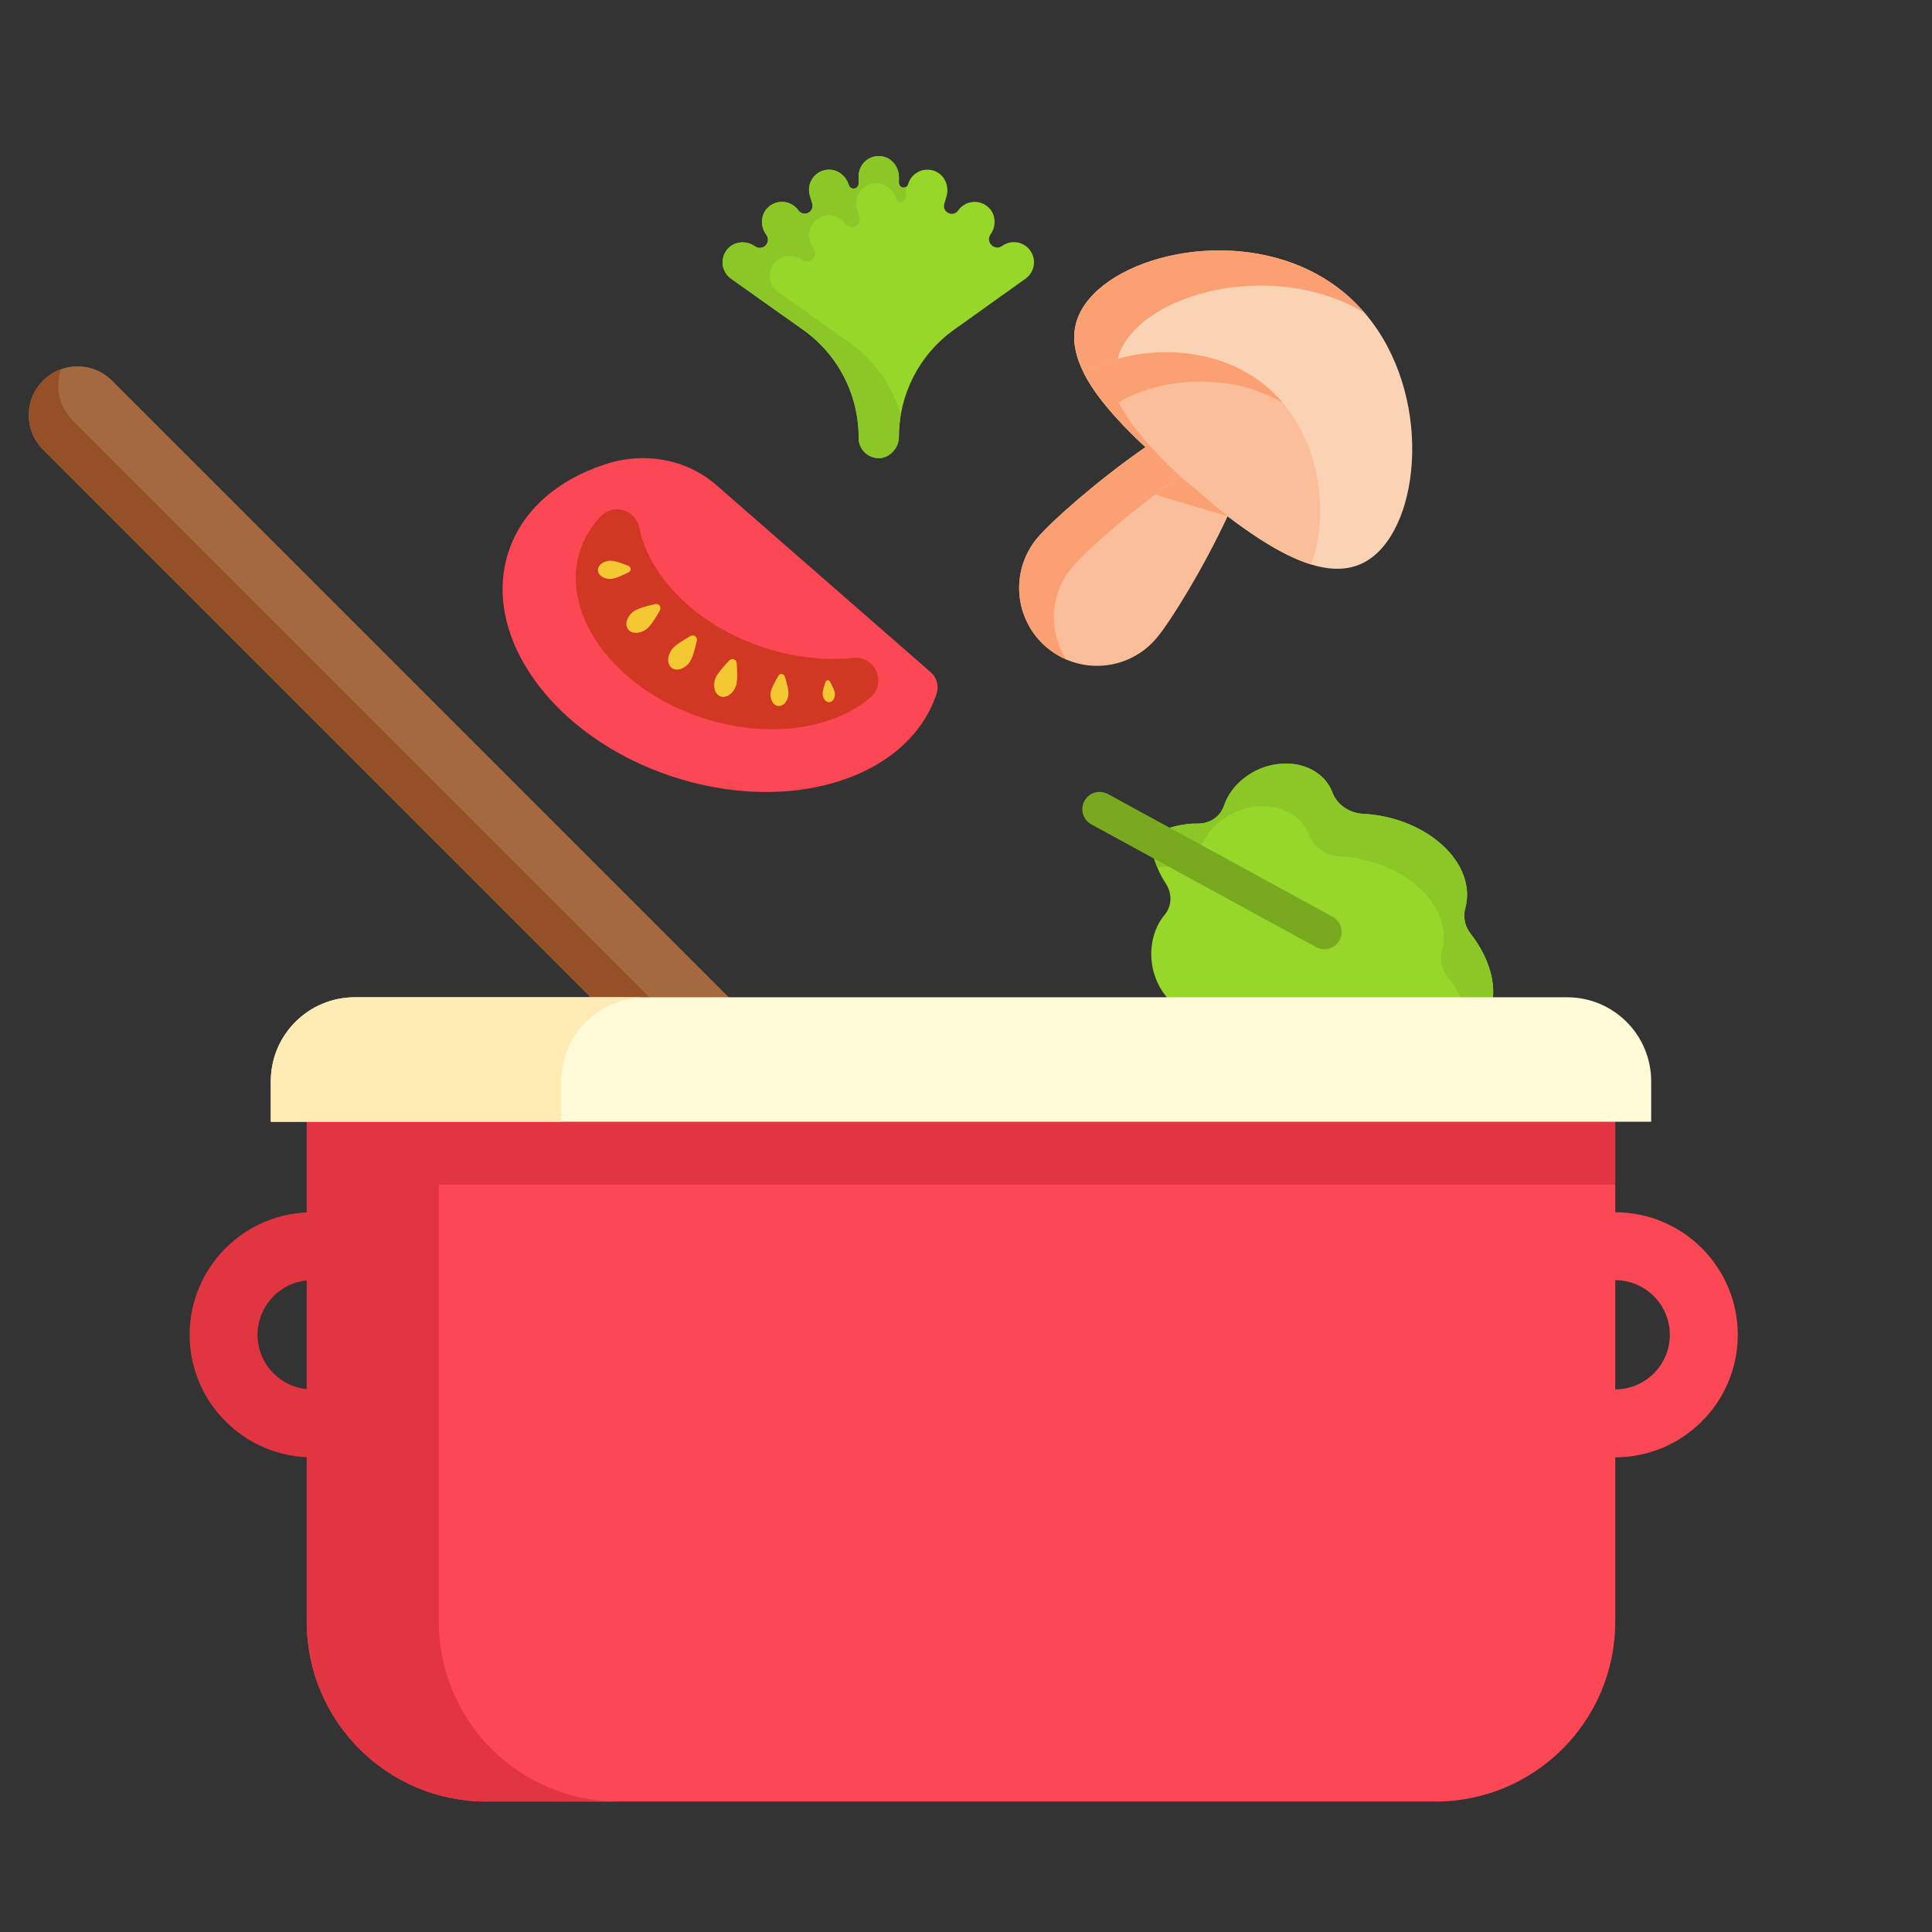
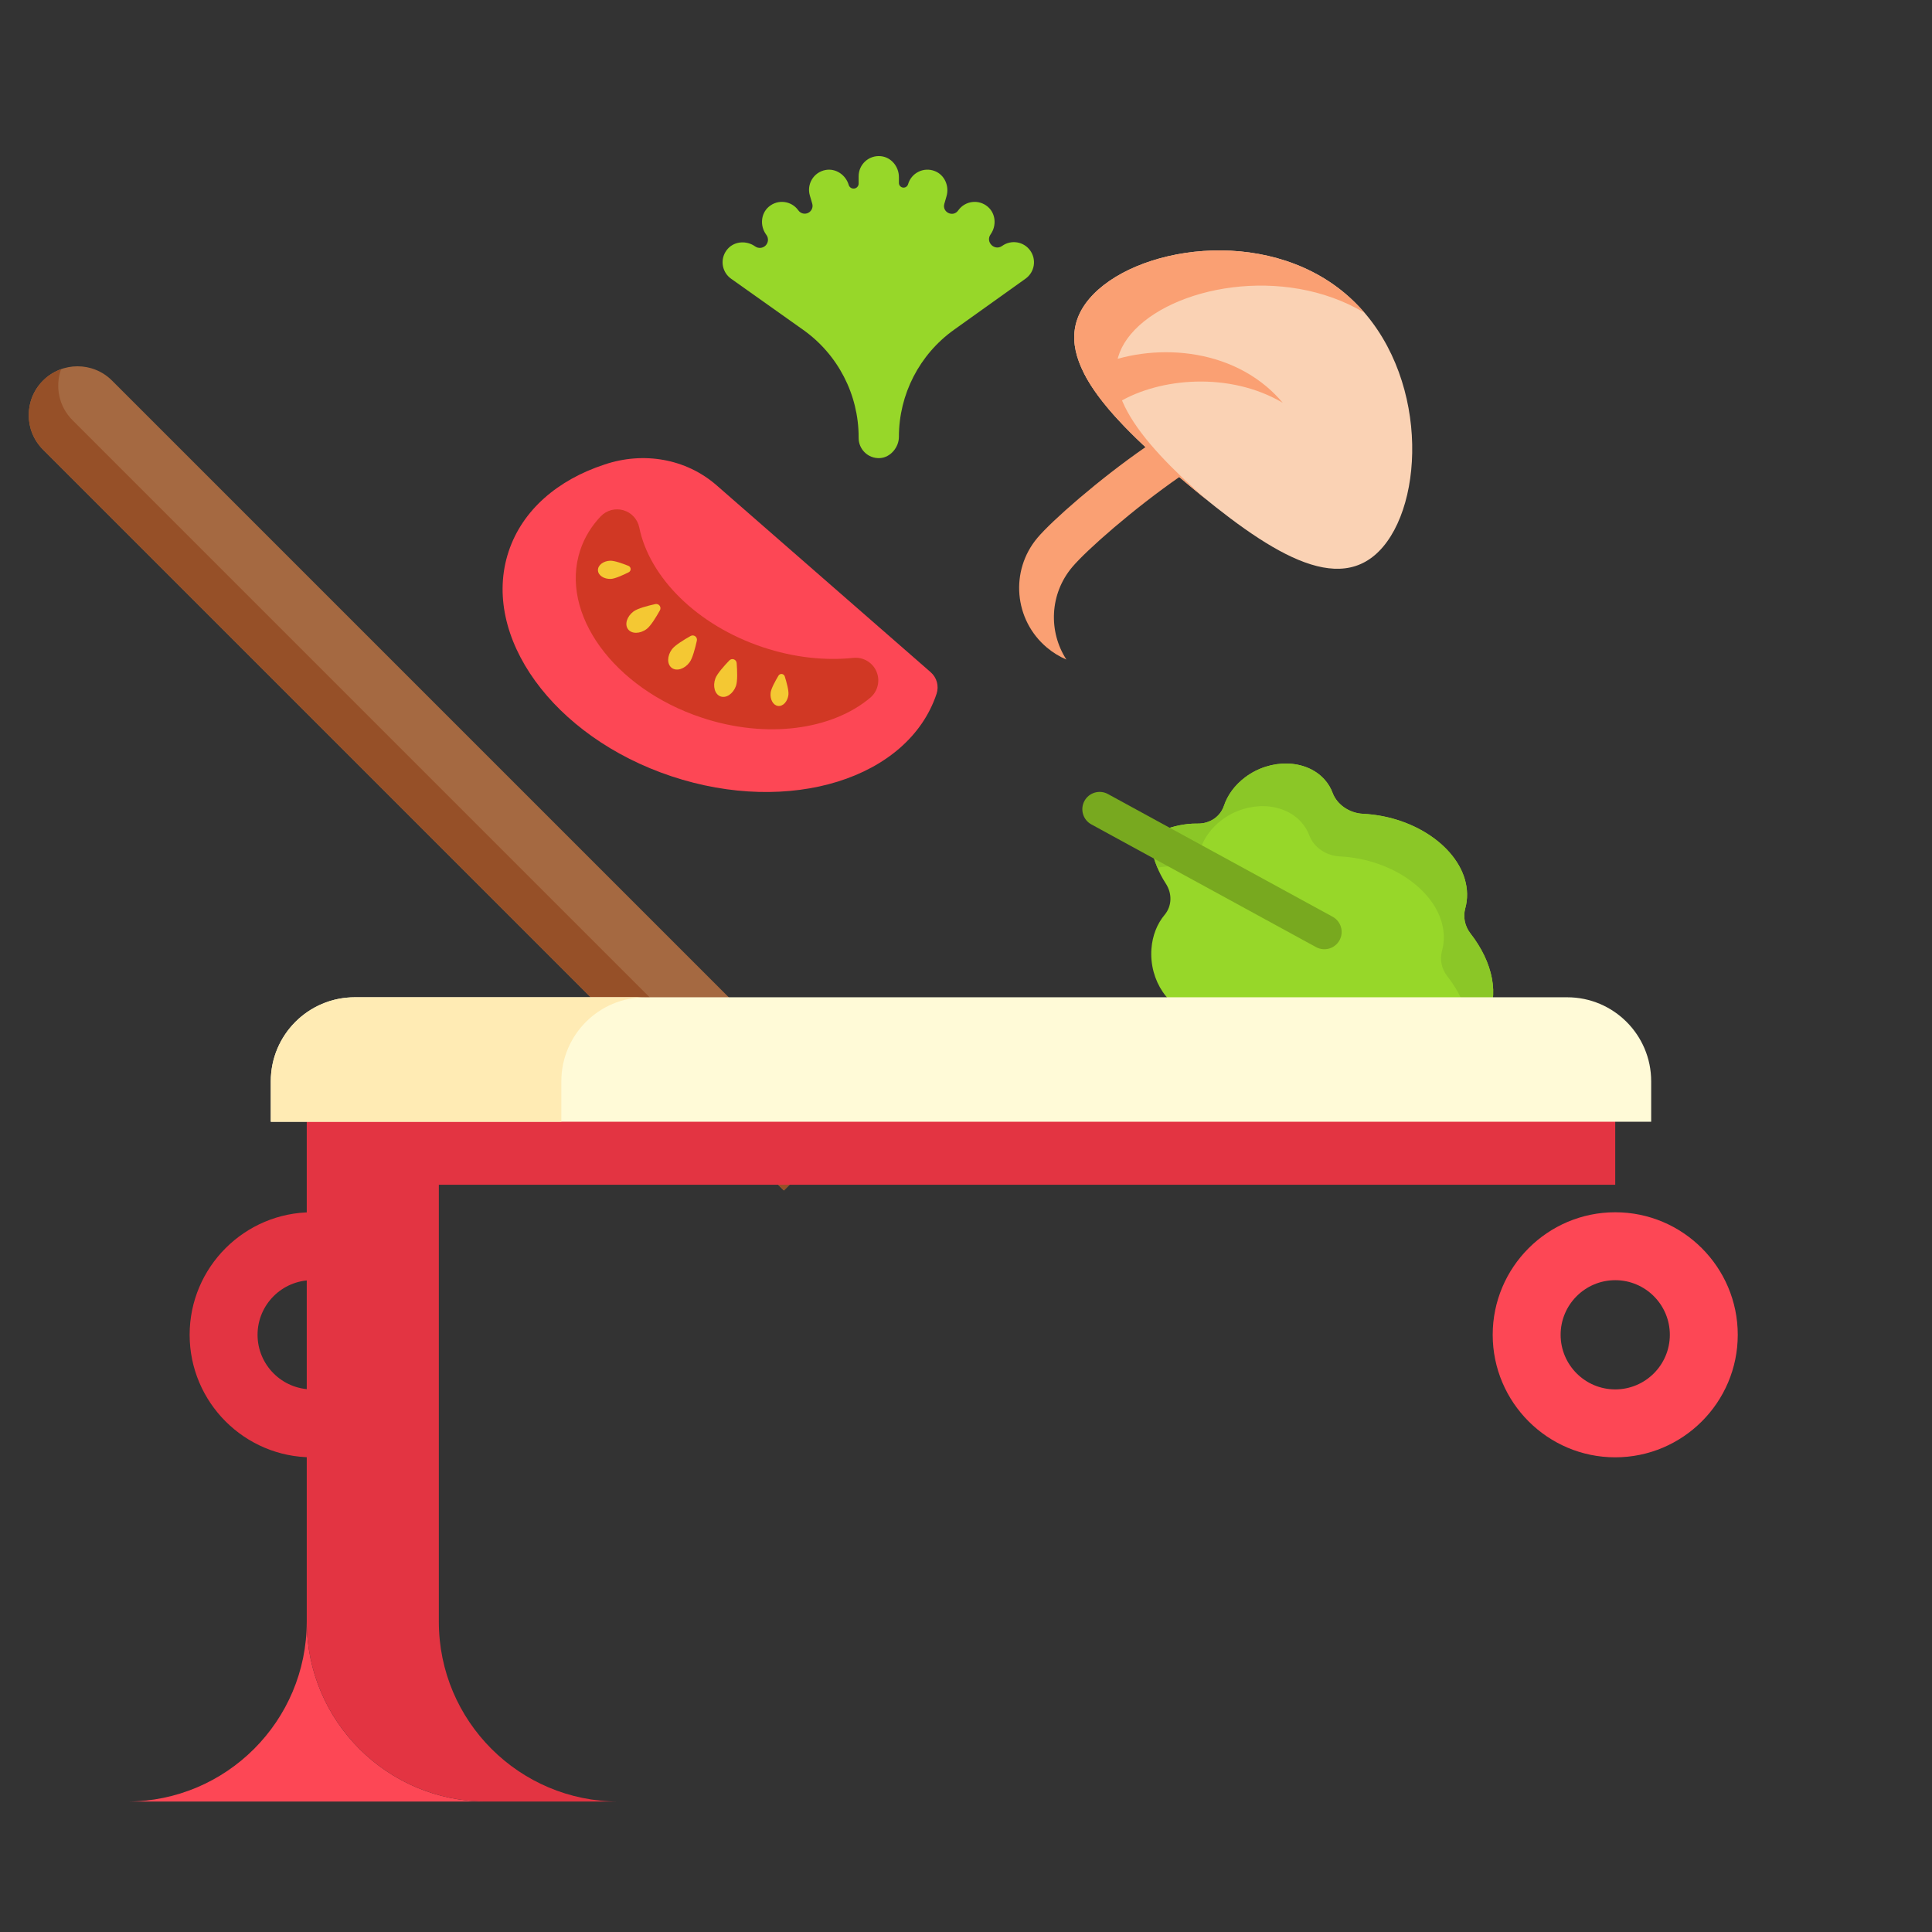
<svg xmlns="http://www.w3.org/2000/svg" xmlns:ns1="http://www.inkscape.org/namespaces/inkscape" xmlns:ns2="http://sodipodi.sourceforge.net/DTD/sodipodi-0.dtd" ns1:version="1.0 (4035a4fb49, 2020-05-01)" ns2:docname="Cuisine.svg" version="1.1" width="512" viewBox="0 0 512 512" height="512" id="Layer_1">
  <rect x="0" y="0" width="512" height="512" fill="#333333" stroke="none" />
  <defs id="defs1029" />
  <g id="g1024">
    <g id="g939">
      <path id="path935" fill="#a56941" d="m226.025 297.194-18.293 18.293-196.332-196.332c-5.051-5.051-5.051-13.241 0-18.293 5.051-5.051 13.241-5.051 18.293 0z" />
      <path id="path937" fill="#965028" d="m16.19 97.842c-1.747.624-3.391 1.621-4.79 3.02-5.051 5.051-5.051 13.241 0 18.293l196.332 196.332 7.81-7.81-196.332-196.332c-3.653-3.653-4.65-8.942-3.02-13.503z" />
    </g>
    <g id="g954">
      <g id="XMLID_9_">
        <g id="XMLID_10_">
          <g id="XMLID_11_">
            <path id="path941" fill="#97d729" d="m316.992 268.844c1.429.233 2.824.185 4.146-.108 3.297-.73 6.976.902 8.998 3.743.256.359.52.717.794 1.072 8.796 11.411 23.125 16.198 32.005 10.691 1.077-.668 2.021-1.458 2.835-2.349 1.498-1.64 3.708-2.571 6.148-2.335 9.679.937 18.18-2.186 21.91-9.017 3.704-6.783 1.791-15.547-4.131-23.146-1.57-2.015-1.996-4.472-1.383-6.704.332-1.209.497-2.477.476-3.793-.167-10.448-11.939-19.916-26.294-21.148-.447-.038-.891-.068-1.331-.089-3.483-.165-6.844-2.379-8.013-5.547-.469-1.271-1.182-2.47-2.151-3.547-4.858-5.399-14.28-5.649-21.043-.559-2.766 2.082-4.655 4.733-5.591 7.51-.97 2.877-3.687 4.791-7.02 4.738-7.03-.111-12.651 3.449-12.651 3.449s.239 6.309 4.231 12.408c1.791 2.736 1.628 6.039-.288 8.325-1.941 2.315-3.229 5.429-3.494 9.005-.625 8.44 4.678 16.231 11.847 17.401z" />
          </g>
        </g>
      </g>
      <g id="g948">
        <path id="path946" fill="#8bc727" d="m311.181 229.548c3.333.053 6.05-1.861 7.02-4.738.936-2.777 2.825-5.428 5.591-7.51 6.764-5.09 16.185-4.839 21.043.559.968 1.076 1.682 2.275 2.151 3.547 1.168 3.169 4.529 5.382 8.013 5.547.44.021.884.05 1.331.089 14.355 1.232 26.127 10.7 26.294 21.148.021 1.316-.144 2.584-.476 3.793-.613 2.232-.188 4.689 1.383 6.704 4.203 5.394 6.373 11.372 5.962 16.815 1.781-1.344 3.262-2.994 4.336-4.962 3.704-6.783 1.791-15.547-4.13-23.146-1.57-2.015-1.996-4.472-1.383-6.704.332-1.209.497-2.477.476-3.793-.167-10.448-11.939-19.916-26.294-21.148-.447-.038-.891-.068-1.331-.089-3.483-.165-6.845-2.379-8.013-5.547-.469-1.271-1.182-2.47-2.151-3.547-4.858-5.399-14.28-5.649-21.043-.559-2.766 2.081-4.655 4.733-5.591 7.51-.97 2.877-3.687 4.791-7.02 4.738-7.03-.111-12.651 3.449-12.651 3.449s.149 3.742 2.035 8.245c1.383-.261 2.877-.426 4.448-.401z" />
      </g>
      <g id="g952">
        <path id="path950" fill="#78a91f" d="m287.016 215.741c-.33-1.126-.232-2.377.375-3.489 1.214-2.222 3.999-3.039 6.221-1.826l59.553 32.523c2.222 1.214 3.04 3.999 1.826 6.221s-3.999 3.039-6.221 1.826l-59.553-32.523c-1.111-.606-1.87-1.606-2.201-2.732z" />
      </g>
    </g>
    <g id="g978">
      <g id="g958">
        <path id="path956" fill="#e33442" d="m82.728 386.205c-17.905 0-32.472-14.566-32.472-32.471s14.567-32.471 32.472-32.471 32.471 14.566 32.471 32.471-14.567 32.471-32.471 32.471zm0-46.942c-7.979 0-14.472 6.492-14.472 14.471s6.492 14.471 14.472 14.471 14.471-6.492 14.471-14.471-6.492-14.471-14.471-14.471z" />
      </g>
      <g id="g962">
        <path id="path960" fill="#fd4755" d="m428.053 386.205c-17.905 0-32.471-14.566-32.471-32.471s14.566-32.471 32.471-32.471 32.471 14.566 32.471 32.471-14.566 32.471-32.471 32.471zm0-46.942c-7.979 0-14.471 6.492-14.471 14.471s6.492 14.471 14.471 14.471 14.471-6.492 14.471-14.471-6.492-14.471-14.471-14.471z" />
      </g>
      <g id="g966">
-         <path id="path964" fill="#fd4755" d="m380.4 477.434h-251.457c-26.318 0-47.652-21.335-47.652-47.652v-152.806h346.762v152.805c0 26.318-21.335 47.653-47.653 47.653z" />
+         <path id="path964" fill="#fd4755" d="m380.4 477.434h-251.457c-26.318 0-47.652-21.335-47.652-47.652v-152.806v152.805c0 26.318-21.335 47.653-47.653 47.653z" />
      </g>
      <g id="g970">
        <path id="path968" fill="#e33442" d="m116.296 429.782v-115.806h311.757v-37h-346.762v152.805c0 26.318 21.335 47.652 47.652 47.652h35.006c-26.318.001-47.653-21.334-47.653-47.651z" />
      </g>
      <g id="g974">
        <path id="path972" fill="#fffad7" d="m415.313 264.289h-321.282c-12.297 0-22.267 9.969-22.267 22.267v10.72h365.815v-10.72c0-12.298-9.969-22.267-22.266-22.267z" />
      </g>
      <path id="path976" fill="#ffebb4" d="m171.031 264.289h-77c-12.297 0-22.267 9.969-22.267 22.267v10.72h77v-10.72c0-12.298 9.969-22.267 22.267-22.267z" />
    </g>
    <g id="g992">
      <path id="path980" fill="#fad2b4" d="m366.553 144.871c-11.66 13.838-30.791 1.148-52.306-16.98s-37.267-34.828-25.608-48.667c11.66-13.838 46.315-19.574 67.831-1.446 21.515 18.128 21.743 53.255 10.083 67.093z" />
      <path id="path982" fill="#faa073" d="m299.695 88.54c10.642-12.631 40.438-18.501 61.918-5.646-1.559-1.815-3.265-3.533-5.142-5.115-21.515-18.128-56.171-12.392-67.831 1.446s4.093 30.539 25.608 48.667c1.877 1.582 3.735 3.119 5.573 4.604-18.57-16.309-30.768-31.325-20.126-43.956z" />
-       <path id="path984" fill="#fabe9b" d="m347.439 149.582c5.108-13.205 2.671-34.95-11.77-47.117-14.44-12.167-36.283-10.879-48.43-3.605 3.16 6.233 9.025 12.802 16.329 19.625-12.376 8.563-24.841 19.54-28.629 24.037-7.343 8.715-6.23 21.732 2.484 29.075 8.715 7.343 21.732 6.23 29.075-2.485 3.789-4.497 12.491-18.643 18.831-32.293 7.962 6.041 15.432 10.706 22.11 12.763z" />
      <g id="g990" fill="#faa073">
        <path id="path986" d="m284.152 150.284c3.789-4.497 16.254-15.473 28.629-24.037-7.304-6.822-13.168-13.392-16.329-19.625 10.83-6.486 29.363-8.203 43.489.121-1.289-1.522-2.706-2.959-4.272-4.279-14.44-12.167-36.283-10.879-48.43-3.605 3.16 6.233 9.025 12.802 16.329 19.625-12.376 8.563-24.841 19.54-28.629 24.037-7.343 8.715-6.23 21.732 2.484 29.075 1.603 1.35 3.352 2.412 5.184 3.196-4.807-7.419-4.448-17.395 1.545-24.508z" />
-         <path id="path988" d="m325.329 136.82-12.548-10.572-6.65 4.815z" />
      </g>
    </g>
    <g id="g1000">
      <path id="path994" fill="#97d729" d="m233.241 121.397c2.752-.182 4.978-2.862 4.978-5.62 0-11.266 5.441-21.839 14.609-28.388l18.956-13.54c2.399-1.712 2.954-5.045 1.241-7.442-1.71-2.407-5.045-2.953-7.442-1.241-2.008 1.434-4.488-1.025-3.071-3.045l.025-.036c1.6-2.282 1.359-5.488-.761-7.297-2.432-2.075-6.055-1.57-7.846.984-1.337 1.907-4.316.483-3.671-1.755l.583-2.025c.771-2.677-.499-5.631-3.092-6.651-2.975-1.171-6.237.484-7.101 3.482-.171.593-.752.97-1.363.884s-1.066-.609-1.066-1.227v-1.55c0-2.787-2.037-5.275-4.811-5.54-3.182-.304-5.86 2.191-5.86 5.311v1.938c0 .667-.49 1.232-1.15 1.327s-1.289-.31-1.477-.949c-.785-2.674-3.441-4.488-6.178-3.96-3.139.605-5.005 3.752-4.126 6.747l.636 2.165c.286.973-.174 2.01-1.086 2.452-.913.442-2.011.159-2.597-.668-1.807-2.545-5.426-3.034-7.849-.949-2.113 1.818-2.341 5.027-.729 7.302l.133.188c.607.858.508 2.028-.235 2.771s-1.914.842-2.772.234c-2.243-1.591-5.409-1.417-7.245.63-1.959 2.184-1.768 5.401.18 7.349.21.21.441.406.691.583l19.1 13.546c9.224 6.542 14.704 17.148 14.704 28.456v.211c0 1.474.598 2.807 1.563 3.773 1.042 1.042 2.515 1.656 4.129 1.55z" />
      <g id="g998">
-         <path id="path996" fill="#8bc727" d="m238.716 109.97c-2.139-7.585-6.8-14.327-13.382-18.995l-19.1-13.546c-.25-.177-.481-.373-.691-.583-1.948-1.948-2.139-5.165-.18-7.349 1.836-2.047 5.002-2.221 7.245-.63.857.608 2.028.509 2.772-.234.743-.743.843-1.914.235-2.771l-.133-.188c-1.611-2.275-1.384-5.484.729-7.302 2.423-2.084 6.042-1.595 7.849.949.586.827 1.684 1.11 2.597.668s1.372-1.479 1.086-2.452l-.636-2.165c-.879-2.995.987-6.142 4.126-6.747 2.736-.528 5.392 1.286 6.177 3.96.188.64.817 1.044 1.477.949s1.15-.66 1.15-1.327v-1.938c0-.255.045-.498.079-.744-.241.152-.533.224-.833.181-.611-.086-1.066-.609-1.066-1.227v-1.55c0-2.787-2.037-5.275-4.811-5.54-3.182-.304-5.86 2.191-5.86 5.311v1.938c0 .667-.49 1.232-1.15 1.327s-1.289-.31-1.477-.949c-.785-2.674-3.441-4.487-6.177-3.96-3.139.605-5.005 3.752-4.126 6.747l.636 2.165c.286.973-.174 2.01-1.086 2.452-.913.442-2.011.159-2.597-.668-1.807-2.545-5.426-3.034-7.849-.949-2.113 1.818-2.341 5.027-.729 7.302l.133.188c.607.858.508 2.029-.235 2.771-.744.743-1.914.842-2.772.234-2.243-1.591-5.409-1.417-7.245.63-1.959 2.184-1.768 5.401.18 7.349.21.21.441.406.691.583l19.1 13.546c9.224 6.542 14.704 17.149 14.704 28.456v.211c0 1.474.598 2.807 1.563 3.773 1.043 1.043 2.516 1.658 4.13 1.551 2.752-.182 4.978-2.862 4.978-5.62.001-1.964.176-3.904.498-5.807z" />
-       </g>
+         </g>
    </g>
    <g id="g1022">
      <path id="path1002" fill="#fd4755" d="m246.642 178.142-56.728-49.525c-8.137-7.104-19.403-8.974-29.644-5.537-.053.018-.105.035-.158.052-12.278 4.047-21.649 11.995-25.306 22.978-7.489 22.496 11.824 49.184 43.137 59.608 31.313 10.425 62.769.639 70.259-21.857.68-2.045.065-4.3-1.56-5.719z" />
      <g id="g1006">
        <path id="path1004" fill="#d13824" d="m202.183 171.523c-17.607-5.862-30.105-18.626-32.773-31.739-.445-2.189-2.071-3.949-4.218-4.567s-4.461.008-6 1.626c-2.432 2.558-4.286 5.547-5.411 8.926-5.578 16.754 8.806 36.631 32.128 44.395 17.282 5.754 34.635 3.236 44.717-5.263 2.012-1.696 2.683-4.506 1.655-6.928s-3.517-3.896-6.134-3.625c-7.473.776-15.722-.08-23.964-2.825z" />
      </g>
      <g id="g1020" fill="#f4c833">
        <path id="path1008" d="m161.681 148.595c1.098-.046 3.282.729 4.857 1.358.342.137.572.461.587.829s-.186.711-.516.876c-1.517.759-3.628 1.714-4.726 1.76-1.833.077-3.365-.94-3.421-2.272-.056-1.333 1.385-2.474 3.219-2.551z" />
        <path id="path1010" d="m167.91 162.029c1.061-.79 3.759-1.499 5.752-1.94.433-.096.882.071 1.146.427.265.356.296.833.08 1.221-.995 1.783-2.448 4.163-3.51 4.953-1.772 1.319-3.985 1.345-4.943.058s-.297-3.4 1.475-4.719z" />
        <path id="path1012" d="m178.078 172.058c.789-1.062 3.167-2.519 4.948-3.516.387-.217.865-.186 1.221.078s.524.713.429 1.146c-.439 1.994-1.144 4.692-1.933 5.755-1.317 1.774-3.428 2.436-4.716 1.48s-1.266-3.169.051-4.943z" />
        <path id="path1014" d="m189.572 179.815c.447-1.245 2.301-3.328 3.717-4.799.307-.319.774-.429 1.191-.279s.708.53.742.972c.158 2.035.265 4.823-.182 6.068-.746 2.079-2.575 3.325-4.085 2.783-1.509-.541-2.129-2.666-1.383-4.745z" />
        <path id="path1016" d="m204.228 183.561c.126-1.074 1.219-3.074 2.075-4.505.186-.311.537-.484.897-.441.36.042.661.292.77.638.5 1.591 1.099 3.79.972 4.864-.211 1.792-1.437 3.121-2.739 2.968-1.301-.155-2.186-1.732-1.975-3.524z" />
-         <path id="path1018" d="m218.013 184.002c-.063-.737.394-2.228.771-3.305.082-.234.293-.398.54-.419s.483.104.604.321c.554.998 1.258 2.389 1.321 3.126.105 1.23-.534 2.29-1.427 2.366s-1.704-.859-1.809-2.089z" />
      </g>
    </g>
  </g>
</svg>